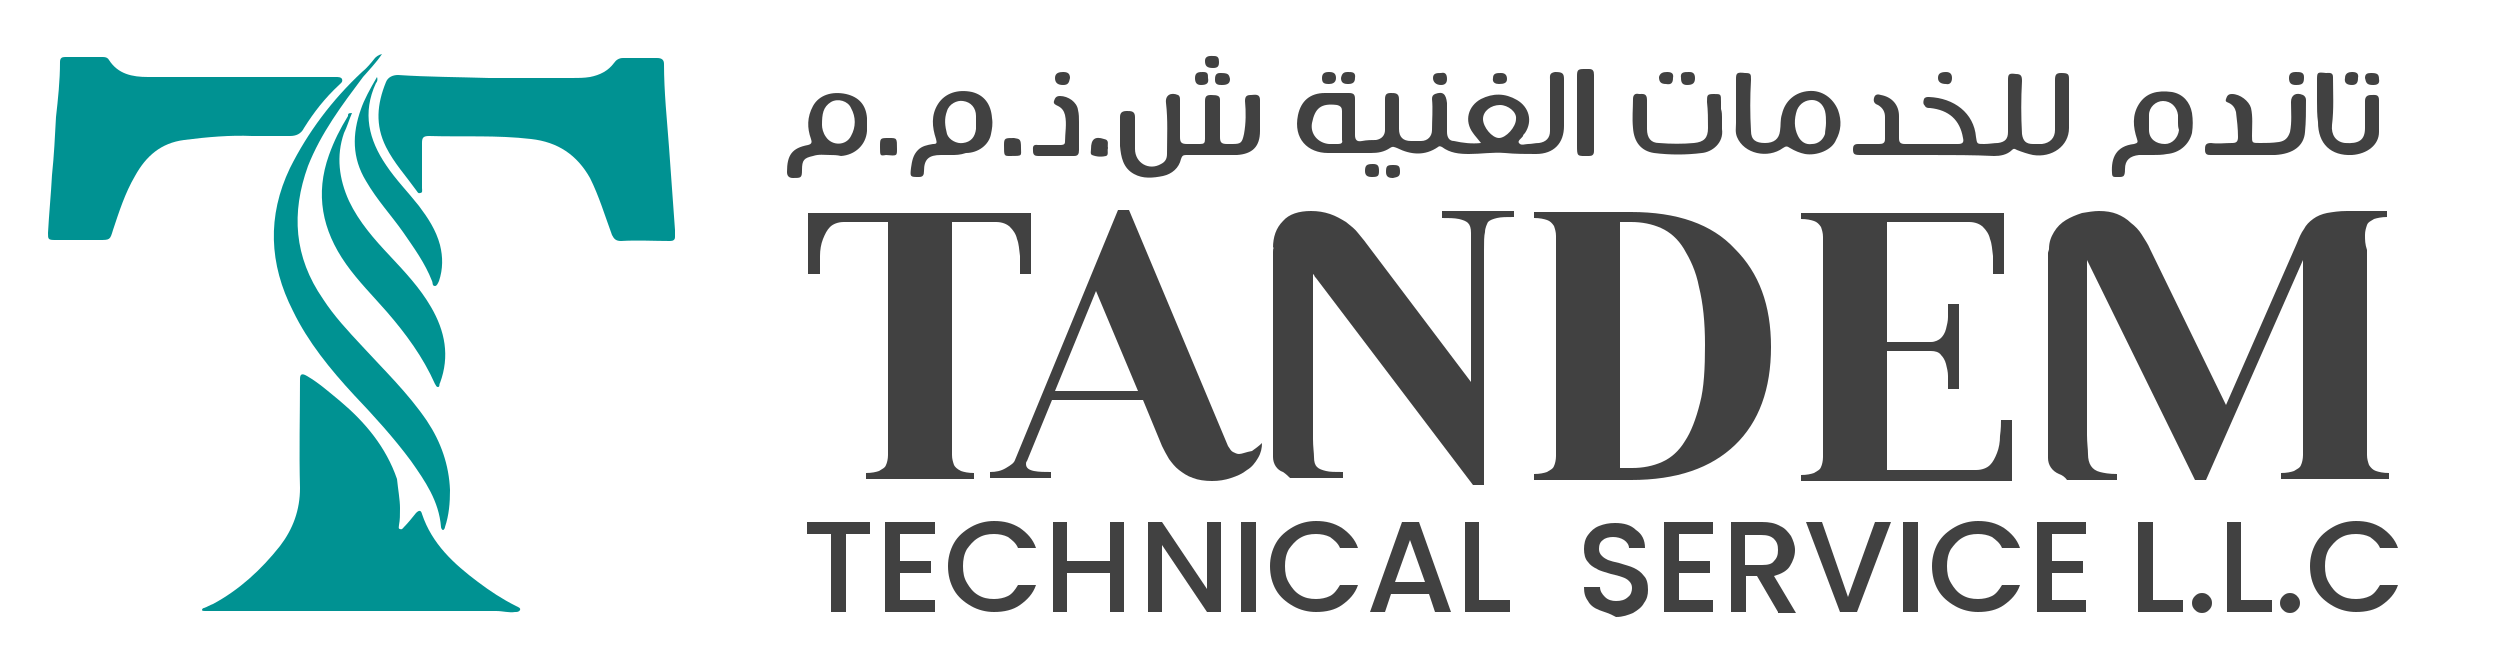
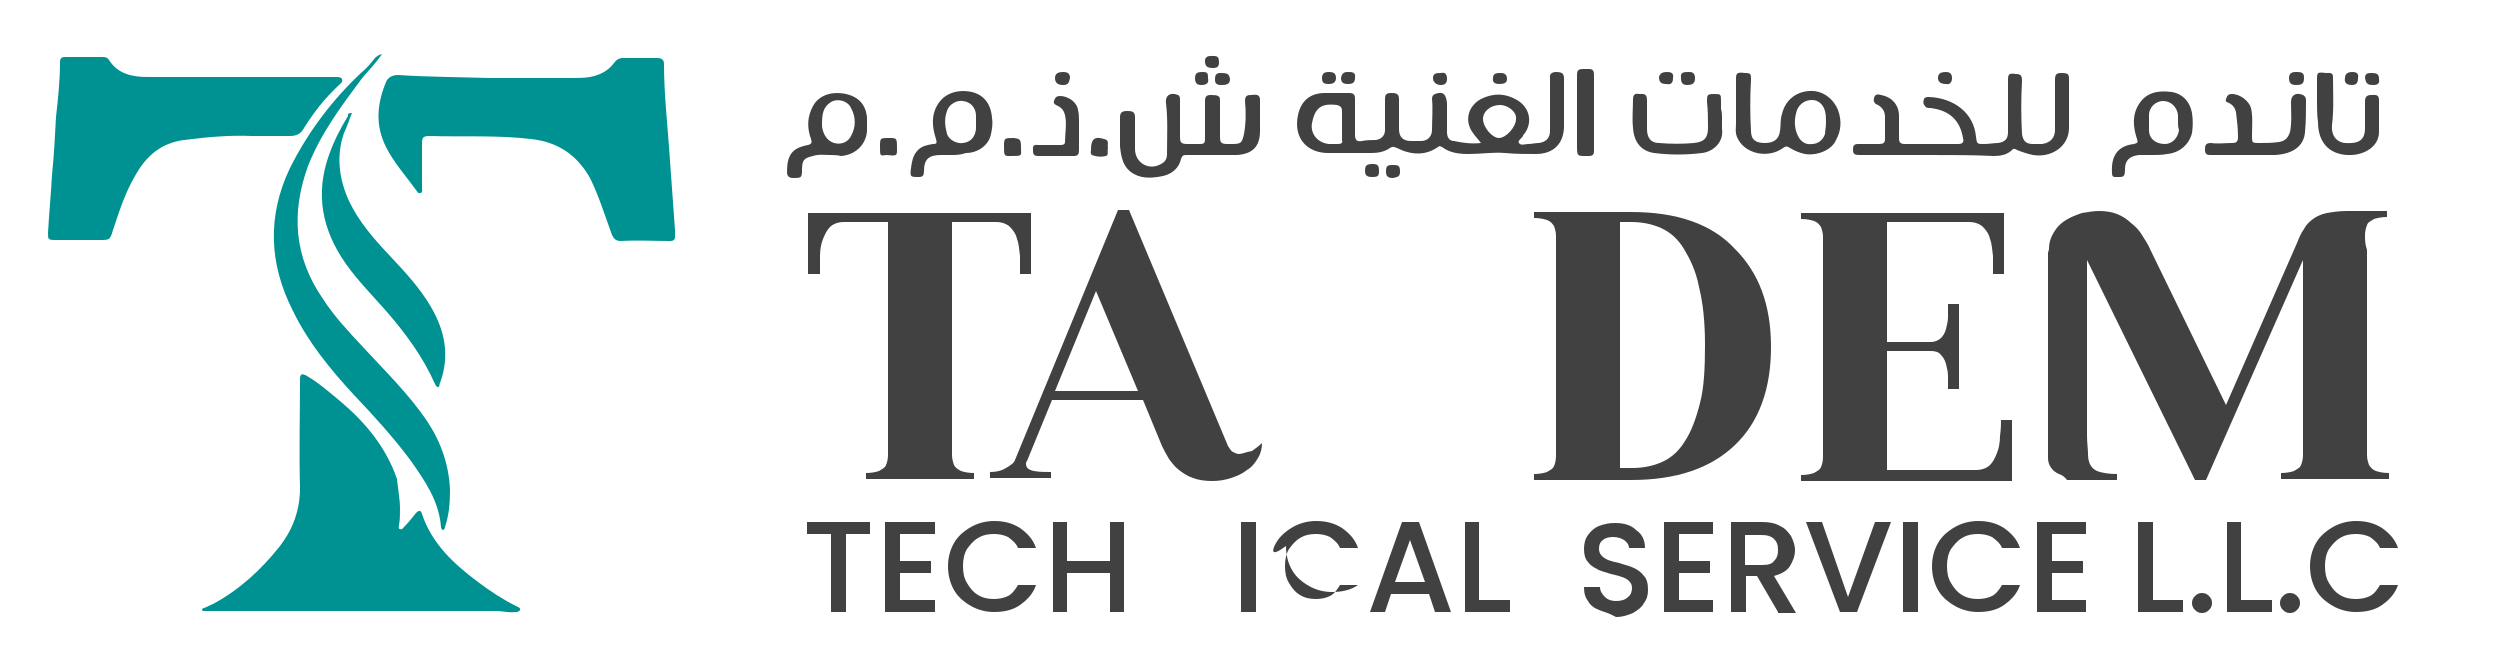
<svg xmlns="http://www.w3.org/2000/svg" xmlns:xlink="http://www.w3.org/1999/xlink" version="1.1" id="Layer_1" x="0px" y="0px" viewBox="0 0 250 67" style="enable-background:new 0 0 250 67;" xml:space="preserve">
  <style type="text/css">
	.st0{clip-path:url(#SVGID_00000017486891996528660730000004565782069976146057_);fill:#009292;}
	.st1{clip-path:url(#SVGID_00000017486891996528660730000004565782069976146057_);fill:#414141;}
</style>
  <g>
    <defs>
      <rect id="SVGID_1_" x="1.3" y="-1" width="247.5" height="68" />
    </defs>
    <clipPath id="SVGID_00000055666374355716152610000014638264486459904391_">
      <use xlink:href="#SVGID_1_" style="overflow:visible;" />
    </clipPath>
    <path style="clip-path:url(#SVGID_00000055666374355716152610000014638264486459904391_);fill:#009292;" d="M40,50.8   c0,0.7,0,1.2-0.1,1.7c0,0.1-0.1,0.4,0.1,0.4c0.2,0.1,0.3-0.1,0.4-0.2c0.4-0.4,0.8-0.9,1.2-1.4c0.3-0.3,0.5-0.3,0.6,0.1   c1,3,3.2,5,5.6,6.8c1.2,0.9,2.4,1.7,3.8,2.4c0.2,0.1,0.5,0.2,0.4,0.4c-0.1,0.2-0.3,0.2-0.5,0.2c-0.6,0.1-1.2-0.1-1.9-0.1   c-9.4,0-18.8,0-28.2,0c-0.3,0-0.6,0-0.9,0c-0.1,0-0.3,0-0.3-0.1c0-0.1,0.1-0.2,0.2-0.2c0.3-0.1,0.6-0.3,0.9-0.4   c2.6-1.4,4.8-3.4,6.7-5.8c1.3-1.7,2-3.6,2-5.8c-0.1-3.6,0-7.3,0-10.9c0-0.5,0.2-0.6,0.7-0.3c1.2,0.7,2.2,1.6,3.3,2.5   c2.5,2.1,4.6,4.6,5.7,7.8C39.8,48.9,40,50,40,50.8" />
    <path style="clip-path:url(#SVGID_00000055666374355716152610000014638264486459904391_);fill:#009292;" d="M48.9,7.8   c2.8,0,5.5,0,8.3,0c0.6,0,1.2,0,1.8-0.1c1-0.2,1.8-0.6,2.4-1.4c0.2-0.3,0.5-0.5,0.9-0.5c1.1,0,2.2,0,3.4,0c0.5,0,0.7,0.2,0.7,0.6   c0,2.8,0.3,5.6,0.5,8.3c0.2,2.8,0.4,5.6,0.6,8.3c0,0.2,0,0.4,0,0.7c0,0.3-0.2,0.4-0.5,0.4c-1.6,0-3.3-0.1-4.9,0   c-0.5,0-0.7-0.2-0.9-0.6c-0.7-1.9-1.3-3.9-2.2-5.7c-1.3-2.3-3.2-3.6-5.9-3.9c-3.4-0.4-6.8-0.2-10.2-0.3c-0.6,0-0.7,0.2-0.7,0.7   c0,1.5,0,3,0,4.5c0,0.2,0.1,0.5-0.2,0.5c-0.2,0.1-0.3-0.2-0.4-0.3c-1-1.4-2.2-2.7-3-4.3c-1.1-2.2-0.9-4.3,0-6.5   c0.2-0.5,0.7-0.7,1.2-0.7C42.8,7.7,45.8,7.7,48.9,7.8L48.9,7.8z" />
    <path style="clip-path:url(#SVGID_00000055666374355716152610000014638264486459904391_);fill:#009292;" d="M25.2,13.6   c-2.1-0.1-4.5,0.1-6.8,0.4c-2.3,0.3-3.8,1.6-4.9,3.6c-1,1.7-1.6,3.6-2.2,5.4c-0.3,1-0.3,1-1.4,1c-1.5,0-2.9,0-4.4,0   c-0.7,0-0.7-0.1-0.7-0.7c0.1-1.9,0.3-3.9,0.4-5.8c0.2-1.9,0.3-3.9,0.4-5.8C5.8,9.9,6,8.1,6,6.2c0-0.4,0.2-0.5,0.5-0.5   c1.3,0,2.5,0,3.8,0c0.3,0,0.5,0.1,0.6,0.3c0.9,1.4,2.3,1.7,3.9,1.7c5.2,0,10.4,0,15.6,0c1.1,0,2.2,0,3.2,0c0.2,0,0.5,0,0.6,0.2   c0.1,0.3-0.1,0.4-0.3,0.6c-1.4,1.3-2.5,2.7-3.5,4.3c-0.3,0.6-0.8,0.8-1.4,0.8C27.9,13.6,26.7,13.6,25.2,13.6" />
    <path style="clip-path:url(#SVGID_00000055666374355716152610000014638264486459904391_);fill:#009292;" d="M38.2,5.4   c-0.6,0.9-1.3,1.6-1.9,2.3c-2.1,2.8-4.2,5.6-5.5,8.9c-1.7,4.7-1.4,9.1,1.5,13.3c1.1,1.7,2.5,3.2,3.9,4.7c2.2,2.4,4.6,4.7,6.5,7.5   c1.4,2.1,2.2,4.4,2.3,6.9c0,1.3-0.1,2.5-0.5,3.7c0,0.1-0.1,0.3-0.2,0.3c-0.1,0-0.2-0.2-0.2-0.3c-0.2-2.6-1.6-4.6-3-6.6   c-1.7-2.3-3.7-4.5-5.7-6.6c-2.4-2.6-4.6-5.3-6.1-8.4c-2.4-4.7-2.6-9.5-0.3-14.3c1.8-3.6,4.2-6.8,7.2-9.6c0.5-0.4,0.9-0.9,1.3-1.4   C37.6,5.7,37.8,5.5,38.2,5.4" />
    <path style="clip-path:url(#SVGID_00000055666374355716152610000014638264486459904391_);fill:#009292;" d="M35.2,11.3   c-0.3,0.7-0.5,1.4-0.8,2c-0.8,2.3-0.5,4.6,0.5,6.8c1,2.1,2.5,3.8,4.1,5.5c1.5,1.6,3,3.2,4.1,5.1c1.4,2.4,1.9,4.9,0.9,7.6   c-0.1,0.1,0,0.4-0.2,0.4c-0.2,0-0.2-0.2-0.3-0.3c-1.2-2.7-2.9-5-4.8-7.2c-1.4-1.6-2.9-3.1-4.1-4.8c-2.4-3.4-3.1-7-1.7-10.9   c0.5-1.4,1.1-2.6,1.9-3.9C34.8,11.4,34.8,11.3,35.2,11.3" />
-     <path style="clip-path:url(#SVGID_00000055666374355716152610000014638264486459904391_);fill:#009292;" d="M37.7,7.7   c0.1,0.3,0,0.5-0.1,0.6c-1.4,3-0.7,5.7,1,8.2c1,1.5,2.2,2.7,3.3,4.1c0.9,1.2,1.7,2.4,2.1,3.9c0.3,1.2,0.3,2.4-0.1,3.6   c-0.1,0.2-0.2,0.5-0.4,0.5c-0.3,0-0.2-0.3-0.3-0.5c-0.7-1.8-1.8-3.3-2.9-4.9c-1.2-1.7-2.6-3.2-3.7-5.1c-1.4-2.3-1.4-4.7-0.5-7.2   C36.4,10,37,8.9,37.7,7.7" />
    <path style="clip-path:url(#SVGID_00000055666374355716152610000014638264486459904391_);fill:#414141;" d="M148.1,14.3   c-0.3-0.4-0.6-0.7-0.8-1c-0.9-1.2-0.5-2.7,0.8-3.4c1.2-0.6,2.4-0.6,3.6,0.1c1.2,0.7,1.6,2.1,0.8,3.3c-0.1,0.1-0.2,0.2-0.2,0.3   c-0.1,0.2-0.6,0.5-0.4,0.7c0.2,0.3,0.6,0.1,0.9,0.1c0.4,0,0.7-0.1,1.1-0.1c0.7-0.1,1.1-0.5,1.1-1.2c0-1.7,0-3.4,0-5.1   c0-0.4-0.1-0.7,0.5-0.8c0.7,0,0.9,0.1,0.9,0.7c0,1.6,0,3.1,0,4.7c0,1.7-1,2.8-2.8,2.8c-1,0-2.1,0-3.1-0.1c-1.2-0.1-2.4,0.1-3.6,0.1   c-1,0-1.9-0.1-2.7-0.7c-0.2-0.1-0.3-0.1-0.4,0c-1.3,0.9-2.7,0.8-4.1,0.1c-0.3-0.1-0.4-0.2-0.7,0c-0.6,0.4-1.2,0.5-1.9,0.5   c-1.4,0-2.9,0-4.3,0c-2,0-3.5-1.4-3-3.8c0.3-1.4,1.2-2.2,2.7-2.2c0.8,0,1.6,0,2.4,0c0.5,0,0.6,0.2,0.6,0.6c0,1.2,0,2.4,0,3.6   c0,0.5,0.2,0.7,0.7,0.6c0.5-0.1,1-0.1,1.4-0.1c0.6-0.1,0.9-0.5,0.9-1c0-1,0-2.1,0-3.1c0-0.5,0.2-0.6,0.6-0.6c0.4,0,0.8,0,0.8,0.6   c0,1,0,2,0,3c0,0.8,0.4,1.2,1.2,1.2c0.3,0,0.7,0,1,0c0.7,0,1.1-0.5,1.1-1.1c0-1,0.1-2.1,0-3.1c0-0.3,0.1-0.4,0.3-0.5   c0.8-0.3,1.1,0,1.2,0.9c0,1,0,1.9,0,2.9c0,0.5,0.2,0.9,0.7,0.9C146.3,14.3,147.2,14.4,148.1,14.3 M134.2,12.5c0-0.5,0-1,0-1.4   c0-0.3-0.1-0.5-0.5-0.6c-1.6-0.2-2.2,0.3-2.5,1.8c-0.2,1.1,0.6,2,1.7,2.1c0.3,0,0.6,0,0.9,0c0.3,0,0.5-0.1,0.4-0.4   C134.2,13.4,134.2,13,134.2,12.5 M150,10.5c-0.9,0-1.7,0.6-1.7,1.4c0,0.8,0.9,1.9,1.6,1.9c0.7,0,1.7-1.1,1.7-1.9   C151.7,11.2,150.8,10.5,150,10.5" />
    <path style="clip-path:url(#SVGID_00000055666374355716152610000014638264486459904391_);fill:#414141;" d="M192.9,15.5   c-2.3,0-4.6,0-6.9,0c-0.6,0-0.7-0.1-0.7-0.6c0-0.3,0.1-0.5,0.5-0.5c0.7,0,1.4,0,2.1,0c0.4,0,0.6-0.1,0.6-0.5c0-0.7,0-1.5,0-2.2   c0-0.5-0.2-0.9-0.7-1.2c-0.3-0.1-0.5-0.3-0.4-0.7c0.1-0.4,0.4-0.4,0.7-0.3c1.1,0.2,1.8,1,1.8,2.1c0,0.7,0,1.5,0,2.2   c0,0.4,0.1,0.6,0.6,0.6c1.8,0,3.5,0,5.3,0c0.5,0,0.6-0.2,0.5-0.6c-0.3-1.8-1.4-2.8-3.3-3c-0.2,0-0.4,0-0.5-0.2   c-0.2-0.2-0.2-0.4-0.1-0.7c0.1-0.2,0.3-0.2,0.5-0.2c2.5,0.1,4.5,1.6,4.7,4c0.1,0.7,0.1,0.7,0.8,0.7c0.5,0,1-0.1,1.4-0.1   c0.7-0.1,1-0.4,1-1.1c0-1.7,0-3.5,0-5.2c0-0.6,0.1-0.7,0.8-0.6c0.5,0,0.6,0.2,0.6,0.7c-0.1,1.8-0.1,3.5,0,5.3c0.1,0.7,0.4,1,1.1,1   c0.3,0,0.6,0,0.9,0c0.8-0.1,1.3-0.6,1.3-1.4c0-1.7,0-3.3,0-5c0-0.5,0.1-0.7,0.6-0.7c0.7,0,0.8,0.1,0.8,0.6c0,1.6,0,3.3,0,4.9   c0,1.8-1.7,3-3.6,2.7c-0.5-0.1-1.1-0.3-1.6-0.5c-0.2-0.1-0.3-0.2-0.5,0c-0.5,0.5-1.2,0.6-1.8,0.6C197.4,15.5,195.2,15.5,192.9,15.5   L192.9,15.5z" />
    <path style="clip-path:url(#SVGID_00000055666374355716152610000014638264486459904391_);fill:#414141;" d="M121.1,15.5   c-0.8,0-1.6,0-2.5,0c-0.3,0-0.4,0.1-0.5,0.4c-0.2,0.9-0.9,1.5-1.8,1.7c-1,0.2-2,0.3-2.9-0.2c-1.1-0.6-1.3-1.7-1.4-2.8   c0-1,0-1.9,0-2.9c0-0.5,0.3-0.6,0.7-0.6c0.4,0,0.8,0,0.8,0.6c0,1.1,0,2.1,0,3.2c0,1.4,1.4,2.2,2.6,1.5c0.4-0.2,0.6-0.5,0.6-1   c0-1.7,0.1-3.4-0.1-5.1c-0.1-0.8,0.5-1.1,1.2-0.8c0.2,0.1,0.2,0.3,0.2,0.5c0,1.2,0,2.4,0,3.7c0,0.5,0.1,0.7,0.7,0.7   c0.4,0,0.9,0,1.3,0c0.4,0,0.5-0.1,0.5-0.5c0-1.3,0-2.5,0-3.8c0-0.5,0.2-0.6,0.6-0.6c0.7,0,0.9,0.1,0.9,0.5c0,1.2,0,2.5,0,3.7   c0,0.5,0.1,0.7,0.7,0.7c0.2,0,0.3,0,0.5,0c0.9,0,1-0.1,1.2-1c0.2-1.1,0.2-2.2,0.1-3.3c0-0.5,0.2-0.6,0.6-0.6c0.3,0,0.9-0.2,0.9,0.5   c0,1,0,2.1,0,3.1c0,1.6-0.8,2.3-2.3,2.4C122.7,15.5,121.9,15.5,121.1,15.5L121.1,15.5z" />
    <path style="clip-path:url(#SVGID_00000055666374355716152610000014638264486459904391_);fill:#414141;" d="M173.6,10.5   c0-0.9,0-1.7,0-2.6c0-0.6,0.1-0.7,0.9-0.6c0.6,0,0.6,0.1,0.6,0.7c-0.1,1.7-0.1,3.4,0,5.1c0,0.9,0.5,1.2,1.4,1.2   c0.9,0,1.4-0.4,1.5-1.2c0.1-0.6,0-1.1,0.2-1.7c0.3-1.3,1.3-2.2,2.7-2.3c1.3-0.1,2.4,0.7,2.9,1.9c0.4,1.1,0.3,2.1-0.2,3   c-0.4,1-1.9,1.6-3.1,1.4c-0.5-0.1-1-0.3-1.5-0.6c-0.3-0.2-0.4-0.2-0.7,0c-1.5,1.1-3.9,0.6-4.6-1.1c-0.2-0.5-0.1-0.9-0.1-1.4   C173.6,11.7,173.6,11.1,173.6,10.5 M182.6,12.3c0-0.4,0-0.8-0.1-1.2c-0.2-0.7-0.7-1.1-1.3-1.1c-0.6,0-1.2,0.3-1.5,1   c-0.3,0.9-0.3,1.8,0.1,2.6c0.3,0.6,0.8,0.9,1.4,0.8c0.6,0,1.1-0.4,1.3-1C182.5,13.1,182.6,12.7,182.6,12.3" />
    <path style="clip-path:url(#SVGID_00000055666374355716152610000014638264486459904391_);fill:#414141;" d="M215.3,15.5   c-0.5,0-0.9,0-1.4,0c-0.9,0.1-1.4,0.5-1.4,1.4c0,0.9-0.2,0.8-1,0.8c-0.2,0-0.3-0.1-0.3-0.4c-0.1-1.5,0.4-2.7,2.2-2.9   c0.4-0.1,0.4-0.2,0.3-0.5c-0.4-1.2-0.5-2.4,0.2-3.5c0.7-1.1,1.8-1.4,3.3-1.2c1.1,0.2,1.8,1,2,2.1c0.1,0.7,0.1,1.3,0,2   c-0.3,1.2-1.3,2-2.5,2.1C216.2,15.5,215.7,15.5,215.3,15.5L215.3,15.5z M217.8,12.3c0-0.3,0-0.6,0-0.8c-0.1-0.8-0.7-1.4-1.5-1.4   c-0.7,0-1.4,0.6-1.4,1.4c0,0.5,0,1,0,1.5c0,0.9,0.7,1.4,1.6,1.4c0.7,0,1.3-0.6,1.4-1.4C217.8,12.7,217.8,12.5,217.8,12.3" />
    <path style="clip-path:url(#SVGID_00000055666374355716152610000014638264486459904391_);fill:#414141;" d="M83,15.5   c-0.6,0-1.1-0.1-1.7,0.1c-0.9,0.2-1.1,0.4-1.1,1.4c0,0.8-0.1,0.8-0.9,0.8c-0.4,0-0.6-0.2-0.6-0.6c0-1.7,0.5-2.4,2.1-2.7   c0.4-0.1,0.4-0.3,0.3-0.6c-0.4-1.1-0.4-2.2,0.2-3.3c0.6-1.1,1.9-1.5,3.3-1.2c1.3,0.3,2,1.1,2.1,2.4c0,0.4,0,0.9,0,1.3   c-0.1,1.4-1.2,2.4-2.6,2.5C83.7,15.5,83.3,15.5,83,15.5 M82.2,12.5c0,0.3,0.1,0.8,0.4,1.2c0.6,0.9,2,0.9,2.5-0.1   c0.5-0.9,0.5-1.9,0-2.8c-0.3-0.7-1.3-1-2-0.6C82.3,10.7,82.2,11.4,82.2,12.5" />
    <path style="clip-path:url(#SVGID_00000055666374355716152610000014638264486459904391_);fill:#414141;" d="M95.1,15.5   c-0.3,0-0.7,0-1,0c-1.2,0-1.7,0.4-1.7,1.6c0,0.4-0.1,0.6-0.5,0.6c-0.9,0-0.9,0-0.8-0.9c0.1-0.7,0.2-1.3,0.7-1.8   c0.4-0.4,0.9-0.5,1.5-0.6c0.4,0,0.4-0.1,0.3-0.5c-0.4-1.2-0.5-2.4,0.2-3.5c0.7-1.1,2-1.5,3.4-1.2c1.2,0.3,1.9,1.2,2,2.6   c0.1,0.6,0,1.1-0.1,1.6c-0.2,1.1-1.3,1.9-2.5,1.9C96,15.5,95.6,15.5,95.1,15.5L95.1,15.5z M97.6,12.2L97.6,12.2c0-0.2,0-0.4,0-0.6   c0-0.8-0.5-1.4-1.3-1.5c-0.6-0.1-1.4,0.3-1.6,1c-0.3,0.8-0.2,1.5,0,2.3c0.2,0.6,1,1,1.6,0.9c0.8-0.1,1.2-0.6,1.3-1.4   C97.6,12.7,97.6,12.5,97.6,12.2" />
    <path style="clip-path:url(#SVGID_00000055666374355716152610000014638264486459904391_);fill:#414141;" d="M224.3,15.5   c-1.1,0-2.1,0-3.2,0c-0.3,0-0.6,0-0.6-0.5c0-0.4,0-0.7,0.6-0.7c0.7,0.1,1.4,0,2.1,0c0.4,0,0.6-0.1,0.6-0.6c0-0.8-0.1-1.7-0.2-2.5   c-0.1-0.4-0.3-0.7-0.7-0.9c-0.2-0.1-0.4-0.1-0.3-0.4c0.1-0.3,0.2-0.5,0.6-0.5c0.8,0,1.7,0.7,1.9,1.4c0.2,0.9,0.1,1.8,0.1,2.8   c0,0.7,0,0.7,0.8,0.7c0.6,0,1.2,0,1.9-0.1c0.6-0.1,0.9-0.4,1.1-1c0.2-1,0.1-2,0.1-3c0-0.7,0.5-1,1.2-0.7c0.2,0.1,0.3,0.3,0.3,0.5   c0,1.1,0,2.2-0.1,3.2c-0.1,1.4-1.2,2.2-3,2.3C226.4,15.5,225.4,15.5,224.3,15.5L224.3,15.5z" />
    <path style="clip-path:url(#SVGID_00000055666374355716152610000014638264486459904391_);fill:#414141;" d="M231.7,10.1   c0-0.7,0-1.3,0-2c0-0.9,0-0.9,0.9-0.8c0.3,0,0.7-0.1,0.7,0.4c0,1.6,0.1,3.2-0.1,4.8c-0.1,1,0.4,1.7,1.3,1.8c1.4,0.1,2-0.3,2-1.5   c0-0.9,0-1.8,0-2.7c0-0.4,0.2-0.6,0.6-0.6c0.4,0,0.8-0.1,0.8,0.5c0,1.1,0,2.1,0,3.2c0,1.3-1.2,2.2-2.7,2.3   c-2.1,0.1-3.4-1.1-3.4-3.3C231.7,11.5,231.7,10.8,231.7,10.1L231.7,10.1z" />
    <path style="clip-path:url(#SVGID_00000055666374355716152610000014638264486459904391_);fill:#414141;" d="M172.2,11.7   c0,0.4,0,0.8,0,1.2c0.2,1.4-1,2.3-2,2.4c-1.6,0.2-3.2,0.2-4.8,0c-1.3-0.2-2-1.1-2.1-2.5c-0.1-1,0-1.9,0-2.9c0-0.4,0.2-0.6,0.6-0.5   c0.4,0,0.8-0.1,0.8,0.6c0,1,0,1.9,0,2.9c0,0.9,0.4,1.4,1.2,1.4c1.2,0.1,2.4,0.1,3.5,0c1-0.1,1.4-0.5,1.4-1.5c0-0.9,0-1.7-0.1-2.6   c0-0.7,0-0.8,0.7-0.8c0.7,0,0.7,0,0.7,0.8c0,0.2,0,0.5,0,0.7C172.2,11.2,172.2,11.5,172.2,11.7L172.2,11.7z" />
    <path style="clip-path:url(#SVGID_00000055666374355716152610000014638264486459904391_);fill:#414141;" d="M157.7,11.3   c0-1.2,0-2.4,0-3.7c0-0.6,0.1-0.7,0.7-0.7c0.2,0,0.3,0,0.5,0c0.4,0,0.5,0.2,0.5,0.6c0,2.5,0,5,0,7.6c0,0.4-0.2,0.5-0.5,0.5   c-1.2,0-1.2,0.1-1.2-1.1C157.7,13.4,157.7,12.4,157.7,11.3L157.7,11.3z" />
    <path style="clip-path:url(#SVGID_00000055666374355716152610000014638264486459904391_);fill:#414141;" d="M107.9,13.2   c0,0.6,0,1.2,0,1.8c0,0.4-0.1,0.6-0.5,0.6c-1.2,0-2.4,0-3.6,0c-0.3,0-0.5-0.1-0.5-0.5c0-0.3-0.1-0.7,0.5-0.6c0.7,0,1.5,0,2.2,0   c0.2,0,0.5,0,0.5-0.3c0-0.9,0.2-1.8,0-2.7c-0.1-0.4-0.3-0.7-0.7-0.9c-0.2-0.1-0.5-0.2-0.4-0.5c0.1-0.3,0.2-0.5,0.6-0.5   c0.8,0,1.7,0.6,1.8,1.4c0.1,0.4,0.1,0.8,0.1,1.2C107.9,12.4,107.9,12.8,107.9,13.2L107.9,13.2z" />
    <path style="clip-path:url(#SVGID_00000055666374355716152610000014638264486459904391_);fill:#414141;" d="M102.1,14.8   c0,0.8,0.2,0.8-1.1,0.8c-0.6,0-0.6,0-0.6-1.1c0-0.7,0.1-0.7,1-0.7C102,13.9,102.1,13.9,102.1,14.8" />
    <path style="clip-path:url(#SVGID_00000055666374355716152610000014638264486459904391_);fill:#414141;" d="M88,14.7   c0-0.9,0-0.9,0.9-0.9c0.8,0,0.8,0,0.8,1.1c0,0.7,0,0.7-1.1,0.6C88,15.6,88,15.6,88,14.7" />
    <path style="clip-path:url(#SVGID_00000055666374355716152610000014638264486459904391_);fill:#414141;" d="M110.8,14.8   c-0.1,0.3,0.1,0.7-0.2,0.8c-0.4,0.1-0.9,0.1-1.4-0.1c-0.2-0.1-0.1-0.4-0.1-0.6c0-1,0.4-1.3,1.3-1C111,14,110.7,14.5,110.8,14.8" />
    <path style="clip-path:url(#SVGID_00000055666374355716152610000014638264486459904391_);fill:#414141;" d="M122.2,8.5   c-0.3,0-0.7,0-0.7-0.5c0-0.3,0-0.7,0.5-0.7c0.8,0,0.9,0.1,1,0.6C123,8.3,122.8,8.5,122.2,8.5" />
    <path style="clip-path:url(#SVGID_00000055666374355716152610000014638264486459904391_);fill:#414141;" d="M229.6,8.5   c-0.5,0-0.7-0.2-0.7-0.7c0-0.5,0.3-0.6,0.7-0.6c0.4,0,0.8,0,0.8,0.5C230.4,8.3,230.3,8.5,229.6,8.5" />
    <path style="clip-path:url(#SVGID_00000055666374355716152610000014638264486459904391_);fill:#414141;" d="M139.3,16.5   c0.6,0,0.7,0.1,0.7,0.7c0,0.5-0.3,0.5-0.7,0.6c-0.4,0-0.7-0.1-0.7-0.6C138.6,16.6,138.7,16.5,139.3,16.5" />
    <path style="clip-path:url(#SVGID_00000055666374355716152610000014638264486459904391_);fill:#414141;" d="M137.2,17.7   c-0.4,0-0.7-0.1-0.7-0.6c0-0.6,0.2-0.7,0.8-0.7c0.5,0,0.6,0.2,0.6,0.7C137.9,17.6,137.8,17.7,137.2,17.7" />
    <path style="clip-path:url(#SVGID_00000055666374355716152610000014638264486459904391_);fill:#414141;" d="M168.9,7.2   c0.2,0,0.6,0,0.6,0.6c0,0.5-0.2,0.7-0.8,0.7c-0.5,0-0.6-0.3-0.6-0.7C168,7.2,168.4,7.2,168.9,7.2" />
    <path style="clip-path:url(#SVGID_00000055666374355716152610000014638264486459904391_);fill:#414141;" d="M237.3,8.5   c-0.6,0-0.7-0.2-0.8-0.7c0-0.4,0.2-0.5,0.6-0.5c0.6,0,0.8,0.1,0.8,0.6C238,8.4,237.7,8.5,237.3,8.5" />
    <path style="clip-path:url(#SVGID_00000055666374355716152610000014638264486459904391_);fill:#414141;" d="M194.6,7.2   c0.4,0,0.6,0.2,0.6,0.6c0,0.4-0.2,0.7-0.6,0.6c-0.5,0-0.8-0.2-0.8-0.6C193.8,7.4,194,7.2,194.6,7.2" />
    <path style="clip-path:url(#SVGID_00000055666374355716152610000014638264486459904391_);fill:#414141;" d="M106.3,8.5   c-0.5,0-0.8-0.2-0.8-0.7c0-0.5,0.4-0.6,0.8-0.6c0.4,0,0.7,0.1,0.7,0.6C106.9,8.3,106.8,8.5,106.3,8.5" />
    <path style="clip-path:url(#SVGID_00000055666374355716152610000014638264486459904391_);fill:#414141;" d="M144.7,7.9   c0,0.4-0.2,0.6-0.6,0.6c-0.5,0-0.8-0.3-0.8-0.7c0-0.5,0.4-0.5,0.8-0.5C144.5,7.2,144.7,7.4,144.7,7.9" />
    <path style="clip-path:url(#SVGID_00000055666374355716152610000014638264486459904391_);fill:#414141;" d="M120.1,8.5   c-0.4,0-0.6-0.2-0.6-0.7c0-0.6,0.4-0.6,0.8-0.6c0.5,0,0.5,0.2,0.5,0.6C120.9,8.3,120.7,8.5,120.1,8.5" />
    <path style="clip-path:url(#SVGID_00000055666374355716152610000014638264486459904391_);fill:#414141;" d="M121.3,6.8   c-0.6,0-0.8-0.2-0.8-0.7c0-0.6,0.6-0.5,0.9-0.5c0.4,0,0.5,0.2,0.5,0.6C121.9,6.6,121.8,6.8,121.3,6.8" />
    <path style="clip-path:url(#SVGID_00000055666374355716152610000014638264486459904391_);fill:#414141;" d="M134.8,7.2   c0.4,0,0.8,0,0.7,0.6c0,0.5-0.3,0.6-0.7,0.6c-0.4,0-0.7-0.1-0.7-0.6C134.2,7.3,134.4,7.2,134.8,7.2" />
    <path style="clip-path:url(#SVGID_00000055666374355716152610000014638264486459904391_);fill:#414141;" d="M166.7,7.2   c0.4,0,0.7,0.1,0.6,0.6c0,0.5-0.2,0.7-0.7,0.6c-0.5,0-0.7-0.2-0.7-0.7C166,7.3,166.3,7.2,166.7,7.2" />
    <path style="clip-path:url(#SVGID_00000055666374355716152610000014638264486459904391_);fill:#414141;" d="M235.2,8.5   c-0.5,0-0.8-0.2-0.7-0.7c0-0.5,0.4-0.6,0.7-0.6c0.4,0,0.7,0.1,0.6,0.6C235.8,8.2,235.7,8.5,235.2,8.5" />
    <path style="clip-path:url(#SVGID_00000055666374355716152610000014638264486459904391_);fill:#414141;" d="M132.9,8.4   c-0.5,0-0.7-0.1-0.7-0.6c0-0.5,0.3-0.6,0.7-0.6c0.4,0,0.7,0.1,0.7,0.6C133.6,8.3,133.2,8.4,132.9,8.4" />
    <path style="clip-path:url(#SVGID_00000055666374355716152610000014638264486459904391_);fill:#414141;" d="M149.9,8.4   c-0.3,0-0.7-0.1-0.6-0.6c0-0.5,0.4-0.5,0.8-0.5c0.4,0,0.6,0.2,0.6,0.6C150.7,8.3,150.4,8.4,149.9,8.4" />
    <path style="clip-path:url(#SVGID_00000055666374355716152610000014638264486459904391_);fill:#414141;" d="M95.4,46.5   c-0.1-0.3-0.2-0.6-0.2-1c0-0.4,0-0.9,0-1.5V22.2h4.4c0.6,0,1.1,0.2,1.4,0.5c0.3,0.3,0.6,0.7,0.7,1.2c0.2,0.5,0.2,1,0.3,1.7   c0,0.6,0,1.2,0,1.8h1.1v-6.1H80.8v6.1H82c0-0.6,0-1.2,0-1.8c0-0.6,0.1-1.2,0.3-1.7c0.2-0.5,0.4-0.9,0.7-1.2   c0.3-0.3,0.8-0.5,1.4-0.5h4.4V44c0,0.6,0,1,0,1.5c0,0.4-0.1,0.8-0.2,1c-0.1,0.3-0.4,0.4-0.7,0.6c-0.3,0.1-0.7,0.2-1.3,0.2v0.6h10.8   v-0.6c-0.6,0-1-0.1-1.3-0.2C95.7,46.9,95.5,46.7,95.4,46.5" />
    <path style="clip-path:url(#SVGID_00000055666374355716152610000014638264486459904391_);fill:#414141;" d="M123.9,45.4   c-0.2,0-0.4-0.1-0.6-0.2c-0.2-0.1-0.3-0.3-0.5-0.6L112.9,21h-1.1l-10.3,25c-0.1,0.3-0.4,0.5-0.9,0.8c-0.5,0.3-1,0.4-1.6,0.4v0.6   h6.1v-0.6c-0.6,0-1.2,0-1.7-0.1c-0.5-0.1-0.8-0.3-0.8-0.7c0-0.1,0-0.2,0.1-0.3l2.5-6.1h9.1l1.9,4.6c0.2,0.4,0.4,0.8,0.7,1.3   c0.3,0.4,0.6,0.8,1,1.1c0.4,0.3,0.8,0.6,1.4,0.8c0.5,0.2,1.2,0.3,1.9,0.3c0.7,0,1.3-0.1,1.9-0.3c0.6-0.2,1.1-0.4,1.6-0.8   c0.5-0.3,0.8-0.7,1.1-1.2c0.3-0.5,0.4-1,0.4-1.5c-0.3,0.3-0.6,0.5-1,0.8C124.6,45.2,124.2,45.4,123.9,45.4 M105.5,39.1l4.1-10   l4.2,10H105.5z" />
-     <path style="clip-path:url(#SVGID_00000055666374355716152610000014638264486459904391_);fill:#414141;" d="M144.1,21.8   c0.8,0,1.3,0,1.8,0.1c0.4,0.1,0.7,0.2,0.9,0.4c0.2,0.2,0.3,0.5,0.3,1c0,0.4,0,1,0,1.8v13.1l-10.5-13.9c-0.2-0.3-0.5-0.6-0.8-1   c-0.3-0.4-0.7-0.7-1.2-1.1c-0.5-0.3-1-0.6-1.6-0.8c-0.6-0.2-1.2-0.3-1.9-0.3c-1.2,0-2.2,0.3-2.8,1c-0.7,0.7-1,1.6-1,2.7   c0,0,0.1-0.1,0.1-0.1c-0.1,0.2-0.1,0.3-0.1,0.5v20.5c0,0.7,0.4,1.3,1,1.5c0,0,0,0,0,0c0.3,0.2,0.5,0.4,0.7,0.6h5.3v-0.6   c-0.8,0-1.3,0-1.7-0.1c-0.4-0.1-0.7-0.2-0.9-0.4c-0.2-0.2-0.3-0.5-0.3-1c0-0.4-0.1-1-0.1-1.8V27.4c0,0,0.1,0.1,0.1,0.1l0.1,0.2   c0,0,0.1,0.1,0.1,0.1l15.7,20.7h1.1V25c0-0.8,0-1.4,0.1-1.8c0-0.4,0.2-0.8,0.3-1c0.2-0.2,0.5-0.3,0.9-0.4c0.4-0.1,1-0.1,1.7-0.1   v-0.6h-7.2V21.8z" />
    <path style="clip-path:url(#SVGID_00000055666374355716152610000014638264486459904391_);fill:#414141;" d="M163.1,21.2h-9.7v0.6   c0.6,0,1,0.1,1.3,0.2c0.3,0.1,0.5,0.3,0.7,0.6c0.1,0.3,0.2,0.6,0.2,1c0,0.4,0,0.9,0,1.5v19c0,0.6,0,1,0,1.5c0,0.4-0.1,0.8-0.2,1   c-0.1,0.3-0.4,0.4-0.7,0.6c-0.3,0.1-0.7,0.2-1.3,0.2v0.6h9.7c4.6,0,8-1.2,10.4-3.5c2.4-2.3,3.6-5.6,3.6-9.8s-1.2-7.4-3.6-9.8   C171.2,22.4,167.7,21.2,163.1,21.2 M170,40.3c-0.4,1.6-0.9,2.9-1.5,3.8c-0.6,1-1.4,1.7-2.3,2.1c-0.9,0.4-1.9,0.6-3,0.6H162V22.2   h1.1c1.1,0,2.1,0.2,3,0.6c0.9,0.4,1.7,1.1,2.3,2.1c0.6,1,1.2,2.2,1.5,3.8c0.4,1.6,0.6,3.5,0.6,5.8C170.5,36.8,170.4,38.8,170,40.3" />
    <path style="clip-path:url(#SVGID_00000055666374355716152610000014638264486459904391_);fill:#414141;" d="M200,43.6   c0,0.6-0.1,1.2-0.3,1.7c-0.2,0.5-0.4,0.9-0.7,1.2c-0.3,0.3-0.8,0.5-1.4,0.5h-8.9V35.1h4.4c0.4,0,0.8,0.1,1,0.4   c0.2,0.2,0.4,0.5,0.5,0.9c0.1,0.4,0.2,0.8,0.2,1.2c0,0.4,0,0.9,0,1.3h1.1v-8.5h-1.1c0,0.4,0,0.9,0,1.3c0,0.4-0.1,0.8-0.2,1.2   c-0.1,0.4-0.3,0.7-0.5,0.9c-0.2,0.2-0.6,0.4-1,0.4h-4.4v-12h8.2c0.6,0,1.1,0.2,1.4,0.5c0.3,0.3,0.6,0.7,0.7,1.2   c0.2,0.5,0.2,1,0.3,1.7c0,0.6,0,1.2,0,1.8h1.1v-6.1h-20.3v0.6c0.6,0,1,0.1,1.3,0.2c0.3,0.1,0.5,0.3,0.7,0.6c0.1,0.3,0.2,0.6,0.2,1   c0,0.4,0,0.9,0,1.5v19c0,0.6,0,1,0,1.5c0,0.4-0.1,0.8-0.2,1c-0.1,0.3-0.4,0.4-0.7,0.6c-0.3,0.1-0.7,0.2-1.3,0.2v0.6h21.1v-6.1h-1.1   C200.1,42.3,200.1,42.9,200,43.6" />
    <path style="clip-path:url(#SVGID_00000055666374355716152610000014638264486459904391_);fill:#414141;" d="M236.5,23.5   c0-0.4,0.1-0.7,0.2-1c0.1-0.3,0.4-0.4,0.7-0.6c0.3-0.1,0.8-0.2,1.3-0.2v-0.6h-4c-0.8,0-1.4,0.1-2,0.2c-0.5,0.1-1,0.3-1.4,0.6   c-0.4,0.3-0.7,0.6-0.9,1c-0.3,0.4-0.5,0.9-0.7,1.4l-7.1,16.2L215,24.9c-0.2-0.5-0.5-0.9-0.8-1.4c-0.3-0.5-0.7-0.9-1.1-1.2   c-0.4-0.4-0.9-0.7-1.4-0.9c-0.5-0.2-1.1-0.3-1.8-0.3c-0.5,0-1.1,0.1-1.7,0.2c-0.6,0.2-1.1,0.4-1.6,0.7c-0.5,0.3-0.9,0.7-1.2,1.2   c-0.3,0.5-0.5,1-0.5,1.7c0,0,0,0,0,0c0,0.1-0.1,0.3-0.1,0.4v20.5c0,0.7,0.4,1.3,1.1,1.6c0.3,0.1,0.6,0.3,0.8,0.6h5v-0.6   c-0.8,0-1.3-0.1-1.7-0.2c-0.4-0.1-0.7-0.3-0.9-0.6c-0.2-0.3-0.3-0.7-0.3-1.2c0-0.5-0.1-1.1-0.1-1.9V26l10.8,22h1.1l9.7-22v18   c0,0.6,0,1,0,1.5c0,0.4-0.1,0.8-0.2,1c-0.1,0.3-0.4,0.4-0.7,0.6c-0.3,0.1-0.7,0.2-1.3,0.2v0.6h10.8v-0.6c-0.6,0-1-0.1-1.3-0.2   c-0.3-0.1-0.5-0.3-0.7-0.6c-0.1-0.3-0.2-0.6-0.2-1c0-0.4,0-0.9,0-1.5V25C236.5,24.4,236.5,24,236.5,23.5" />
    <polygon style="clip-path:url(#SVGID_00000055666374355716152610000014638264486459904391_);fill:#414141;" points="87,52.2    87,53.4 84.6,53.4 84.6,61.2 83.1,61.2 83.1,53.4 80.7,53.4 80.7,52.2  " />
    <polygon style="clip-path:url(#SVGID_00000055666374355716152610000014638264486459904391_);fill:#414141;" points="90,53.4    90,56.1 93.1,56.1 93.1,57.3 90,57.3 90,60 93.5,60 93.5,61.2 88.5,61.2 88.5,52.2 93.5,52.2 93.5,53.4  " />
    <path style="clip-path:url(#SVGID_00000055666374355716152610000014638264486459904391_);fill:#414141;" d="M95.4,54.3   c0.4-0.7,1-1.2,1.7-1.6c0.7-0.4,1.5-0.6,2.3-0.6c1,0,1.8,0.2,2.6,0.7c0.7,0.5,1.3,1.1,1.6,2h-1.8c-0.2-0.5-0.6-0.8-1-1.1   c-0.4-0.2-0.9-0.3-1.4-0.3c-0.6,0-1.1,0.1-1.6,0.4c-0.5,0.3-0.8,0.7-1.1,1.1c-0.3,0.5-0.4,1.1-0.4,1.7c0,0.7,0.1,1.2,0.4,1.7   c0.3,0.5,0.6,0.9,1.1,1.2c0.5,0.3,1,0.4,1.6,0.4c0.5,0,1-0.1,1.4-0.3c0.4-0.2,0.7-0.6,1-1.1h1.8c-0.3,0.9-0.9,1.5-1.6,2   c-0.7,0.5-1.6,0.7-2.6,0.7c-0.8,0-1.6-0.2-2.3-0.6c-0.7-0.4-1.3-0.9-1.7-1.6c-0.4-0.7-0.6-1.5-0.6-2.4C94.8,55.8,95,55,95.4,54.3" />
    <polygon style="clip-path:url(#SVGID_00000055666374355716152610000014638264486459904391_);fill:#414141;" points="112.4,52.2    112.4,61.2 111,61.2 111,57.3 106.7,57.3 106.7,61.2 105.3,61.2 105.3,52.2 106.7,52.2 106.7,56.1 111,56.1 111,52.2  " />
-     <polygon style="clip-path:url(#SVGID_00000055666374355716152610000014638264486459904391_);fill:#414141;" points="122.1,61.2    120.7,61.2 116.2,54.5 116.2,61.2 114.8,61.2 114.8,52.2 116.2,52.2 120.7,58.9 120.7,52.2 122.1,52.2  " />
    <rect x="124.1" y="52.2" style="clip-path:url(#SVGID_00000055666374355716152610000014638264486459904391_);fill:#414141;" width="1.5" height="9" />
-     <path style="clip-path:url(#SVGID_00000055666374355716152610000014638264486459904391_);fill:#414141;" d="M127.6,54.3   c0.4-0.7,1-1.2,1.7-1.6c0.7-0.4,1.5-0.6,2.3-0.6c1,0,1.8,0.2,2.6,0.7c0.7,0.5,1.3,1.1,1.6,2H134c-0.2-0.5-0.6-0.8-1-1.1   c-0.4-0.2-0.9-0.3-1.4-0.3c-0.6,0-1.1,0.1-1.6,0.4c-0.5,0.3-0.8,0.7-1.1,1.1c-0.3,0.5-0.4,1.1-0.4,1.7c0,0.7,0.1,1.2,0.4,1.7   c0.3,0.5,0.6,0.9,1.1,1.2c0.5,0.3,1,0.4,1.6,0.4c0.5,0,1-0.1,1.4-0.3c0.4-0.2,0.7-0.6,1-1.1h1.8c-0.3,0.9-0.9,1.5-1.6,2   c-0.7,0.5-1.6,0.7-2.6,0.7c-0.8,0-1.6-0.2-2.3-0.6c-0.7-0.4-1.3-0.9-1.7-1.6s-0.6-1.5-0.6-2.4C127,55.8,127.2,55,127.6,54.3" />
+     <path style="clip-path:url(#SVGID_00000055666374355716152610000014638264486459904391_);fill:#414141;" d="M127.6,54.3   c0.4-0.7,1-1.2,1.7-1.6c0.7-0.4,1.5-0.6,2.3-0.6c1,0,1.8,0.2,2.6,0.7c0.7,0.5,1.3,1.1,1.6,2H134c-0.2-0.5-0.6-0.8-1-1.1   c-0.4-0.2-0.9-0.3-1.4-0.3c-0.6,0-1.1,0.1-1.6,0.4c-0.5,0.3-0.8,0.7-1.1,1.1c-0.3,0.5-0.4,1.1-0.4,1.7c0,0.7,0.1,1.2,0.4,1.7   c0.3,0.5,0.6,0.9,1.1,1.2c0.5,0.3,1,0.4,1.6,0.4c0.5,0,1-0.1,1.4-0.3c0.4-0.2,0.7-0.6,1-1.1h1.8c-0.7,0.5-1.6,0.7-2.6,0.7c-0.8,0-1.6-0.2-2.3-0.6c-0.7-0.4-1.3-0.9-1.7-1.6s-0.6-1.5-0.6-2.4C127,55.8,127.2,55,127.6,54.3" />
    <path style="clip-path:url(#SVGID_00000055666374355716152610000014638264486459904391_);fill:#414141;" d="M142.9,59.4h-3.8   l-0.6,1.8h-1.5l3.2-9h1.7l3.2,9h-1.6L142.9,59.4z M142.5,58.2L141,54l-1.5,4.2H142.5z" />
    <polygon style="clip-path:url(#SVGID_00000055666374355716152610000014638264486459904391_);fill:#414141;" points="147.9,60    151,60 151,61.2 146.5,61.2 146.5,52.2 147.9,52.2  " />
    <path style="clip-path:url(#SVGID_00000055666374355716152610000014638264486459904391_);fill:#414141;" d="M159.9,61   c-0.5-0.2-0.9-0.5-1.1-0.9c-0.3-0.4-0.4-0.8-0.4-1.4h1.6c0,0.4,0.2,0.7,0.5,1s0.7,0.4,1.1,0.4c0.5,0,0.9-0.1,1.2-0.4   c0.3-0.2,0.4-0.6,0.4-0.9c0-0.3-0.1-0.5-0.3-0.7c-0.2-0.2-0.4-0.3-0.7-0.4c-0.3-0.1-0.6-0.2-1.1-0.3c-0.6-0.2-1.1-0.3-1.4-0.5   c-0.4-0.2-0.7-0.4-0.9-0.7c-0.3-0.3-0.4-0.8-0.4-1.3c0-0.5,0.1-1,0.4-1.4c0.3-0.4,0.6-0.7,1.1-0.9c0.5-0.2,1-0.3,1.6-0.3   c0.9,0,1.6,0.2,2.1,0.7c0.6,0.4,0.9,1,0.9,1.8h-1.6c0-0.3-0.2-0.6-0.5-0.8c-0.3-0.2-0.7-0.3-1.1-0.3c-0.4,0-0.8,0.1-1,0.3   c-0.3,0.2-0.4,0.5-0.4,0.9c0,0.3,0.1,0.5,0.3,0.7c0.2,0.2,0.4,0.3,0.6,0.4c0.3,0.1,0.6,0.2,1.1,0.3c0.6,0.2,1.1,0.3,1.5,0.5   c0.4,0.2,0.7,0.4,1,0.8c0.3,0.3,0.4,0.8,0.4,1.4c0,0.5-0.1,0.9-0.4,1.3c-0.2,0.4-0.6,0.7-1.1,1c-0.5,0.2-1,0.4-1.7,0.4   C160.9,61.3,160.4,61.2,159.9,61" />
    <polygon style="clip-path:url(#SVGID_00000055666374355716152610000014638264486459904391_);fill:#414141;" points="167.9,53.4    167.9,56.1 171,56.1 171,57.3 167.9,57.3 167.9,60 171.3,60 171.3,61.2 166.4,61.2 166.4,52.2 171.3,52.2 171.3,53.4  " />
    <path style="clip-path:url(#SVGID_00000055666374355716152610000014638264486459904391_);fill:#414141;" d="M177.8,61.2l-2.1-3.6   h-1.1v3.6h-1.5v-9h3.1c0.7,0,1.3,0.1,1.8,0.4c0.5,0.2,0.8,0.6,1.1,1c0.2,0.4,0.4,0.9,0.4,1.4c0,0.6-0.2,1.1-0.5,1.6   c-0.3,0.5-0.9,0.8-1.6,1l2.2,3.7H177.8z M174.6,56.5h1.6c0.6,0,1-0.1,1.2-0.4c0.3-0.3,0.4-0.6,0.4-1.1c0-0.5-0.1-0.8-0.4-1.1   c-0.3-0.3-0.7-0.4-1.3-0.4h-1.6V56.5z" />
    <polygon style="clip-path:url(#SVGID_00000055666374355716152610000014638264486459904391_);fill:#414141;" points="189.1,52.2    185.7,61.2 184,61.2 180.6,52.2 182.2,52.2 184.8,59.7 187.5,52.2  " />
    <rect x="190.3" y="52.2" style="clip-path:url(#SVGID_00000055666374355716152610000014638264486459904391_);fill:#414141;" width="1.5" height="9" />
    <path style="clip-path:url(#SVGID_00000055666374355716152610000014638264486459904391_);fill:#414141;" d="M193.8,54.3   c0.4-0.7,1-1.2,1.7-1.6c0.7-0.4,1.5-0.6,2.3-0.6c1,0,1.8,0.2,2.6,0.7c0.7,0.5,1.3,1.1,1.6,2h-1.8c-0.2-0.5-0.6-0.8-1-1.1   c-0.4-0.2-0.9-0.3-1.4-0.3c-0.6,0-1.1,0.1-1.6,0.4c-0.5,0.3-0.8,0.7-1.1,1.1c-0.3,0.5-0.4,1.1-0.4,1.7c0,0.7,0.1,1.2,0.4,1.7   c0.3,0.5,0.6,0.9,1.1,1.2c0.5,0.3,1,0.4,1.6,0.4c0.5,0,1-0.1,1.4-0.3c0.4-0.2,0.7-0.6,1-1.1h1.8c-0.3,0.9-0.9,1.5-1.6,2   c-0.7,0.5-1.6,0.7-2.6,0.7c-0.8,0-1.6-0.2-2.3-0.6c-0.7-0.4-1.3-0.9-1.7-1.6c-0.4-0.7-0.6-1.5-0.6-2.4   C193.2,55.8,193.4,55,193.8,54.3" />
    <polygon style="clip-path:url(#SVGID_00000055666374355716152610000014638264486459904391_);fill:#414141;" points="205.2,53.4    205.2,56.1 208.3,56.1 208.3,57.3 205.2,57.3 205.2,60 208.6,60 208.6,61.2 203.7,61.2 203.7,52.2 208.6,52.2 208.6,53.4  " />
    <polygon style="clip-path:url(#SVGID_00000055666374355716152610000014638264486459904391_);fill:#414141;" points="215.3,60    218.3,60 218.3,61.2 213.8,61.2 213.8,52.2 215.3,52.2  " />
    <path style="clip-path:url(#SVGID_00000055666374355716152610000014638264486459904391_);fill:#414141;" d="M219.5,61   c-0.2-0.2-0.3-0.4-0.3-0.7c0-0.3,0.1-0.5,0.3-0.7c0.2-0.2,0.4-0.3,0.7-0.3c0.3,0,0.5,0.1,0.7,0.3c0.2,0.2,0.3,0.4,0.3,0.7   c0,0.3-0.1,0.5-0.3,0.7c-0.2,0.2-0.4,0.3-0.7,0.3C219.9,61.3,219.7,61.2,219.5,61" />
    <polygon style="clip-path:url(#SVGID_00000055666374355716152610000014638264486459904391_);fill:#414141;" points="224.1,60    227.2,60 227.2,61.2 222.7,61.2 222.7,52.2 224.1,52.2  " />
    <path style="clip-path:url(#SVGID_00000055666374355716152610000014638264486459904391_);fill:#414141;" d="M228.3,61   c-0.2-0.2-0.3-0.4-0.3-0.7c0-0.3,0.1-0.5,0.3-0.7c0.2-0.2,0.4-0.3,0.7-0.3c0.3,0,0.5,0.1,0.7,0.3c0.2,0.2,0.3,0.4,0.3,0.7   c0,0.3-0.1,0.5-0.3,0.7c-0.2,0.2-0.4,0.3-0.7,0.3C228.7,61.3,228.5,61.2,228.3,61" />
    <path style="clip-path:url(#SVGID_00000055666374355716152610000014638264486459904391_);fill:#414141;" d="M231.6,54.3   c0.4-0.7,1-1.2,1.7-1.6c0.7-0.4,1.5-0.6,2.3-0.6c1,0,1.8,0.2,2.6,0.7c0.7,0.5,1.3,1.1,1.6,2H238c-0.2-0.5-0.6-0.8-1-1.1   c-0.4-0.2-0.9-0.3-1.4-0.3c-0.6,0-1.1,0.1-1.6,0.4c-0.5,0.3-0.8,0.7-1.1,1.1c-0.3,0.5-0.4,1.1-0.4,1.7c0,0.7,0.1,1.2,0.4,1.7   c0.3,0.5,0.6,0.9,1.1,1.2c0.5,0.3,1,0.4,1.6,0.4c0.5,0,1-0.1,1.4-0.3c0.4-0.2,0.7-0.6,1-1.1h1.8c-0.3,0.9-0.9,1.5-1.6,2   c-0.7,0.5-1.6,0.7-2.6,0.7c-0.8,0-1.6-0.2-2.3-0.6c-0.7-0.4-1.3-0.9-1.7-1.6s-0.6-1.5-0.6-2.4C231,55.8,231.2,55,231.6,54.3" />
  </g>
</svg>